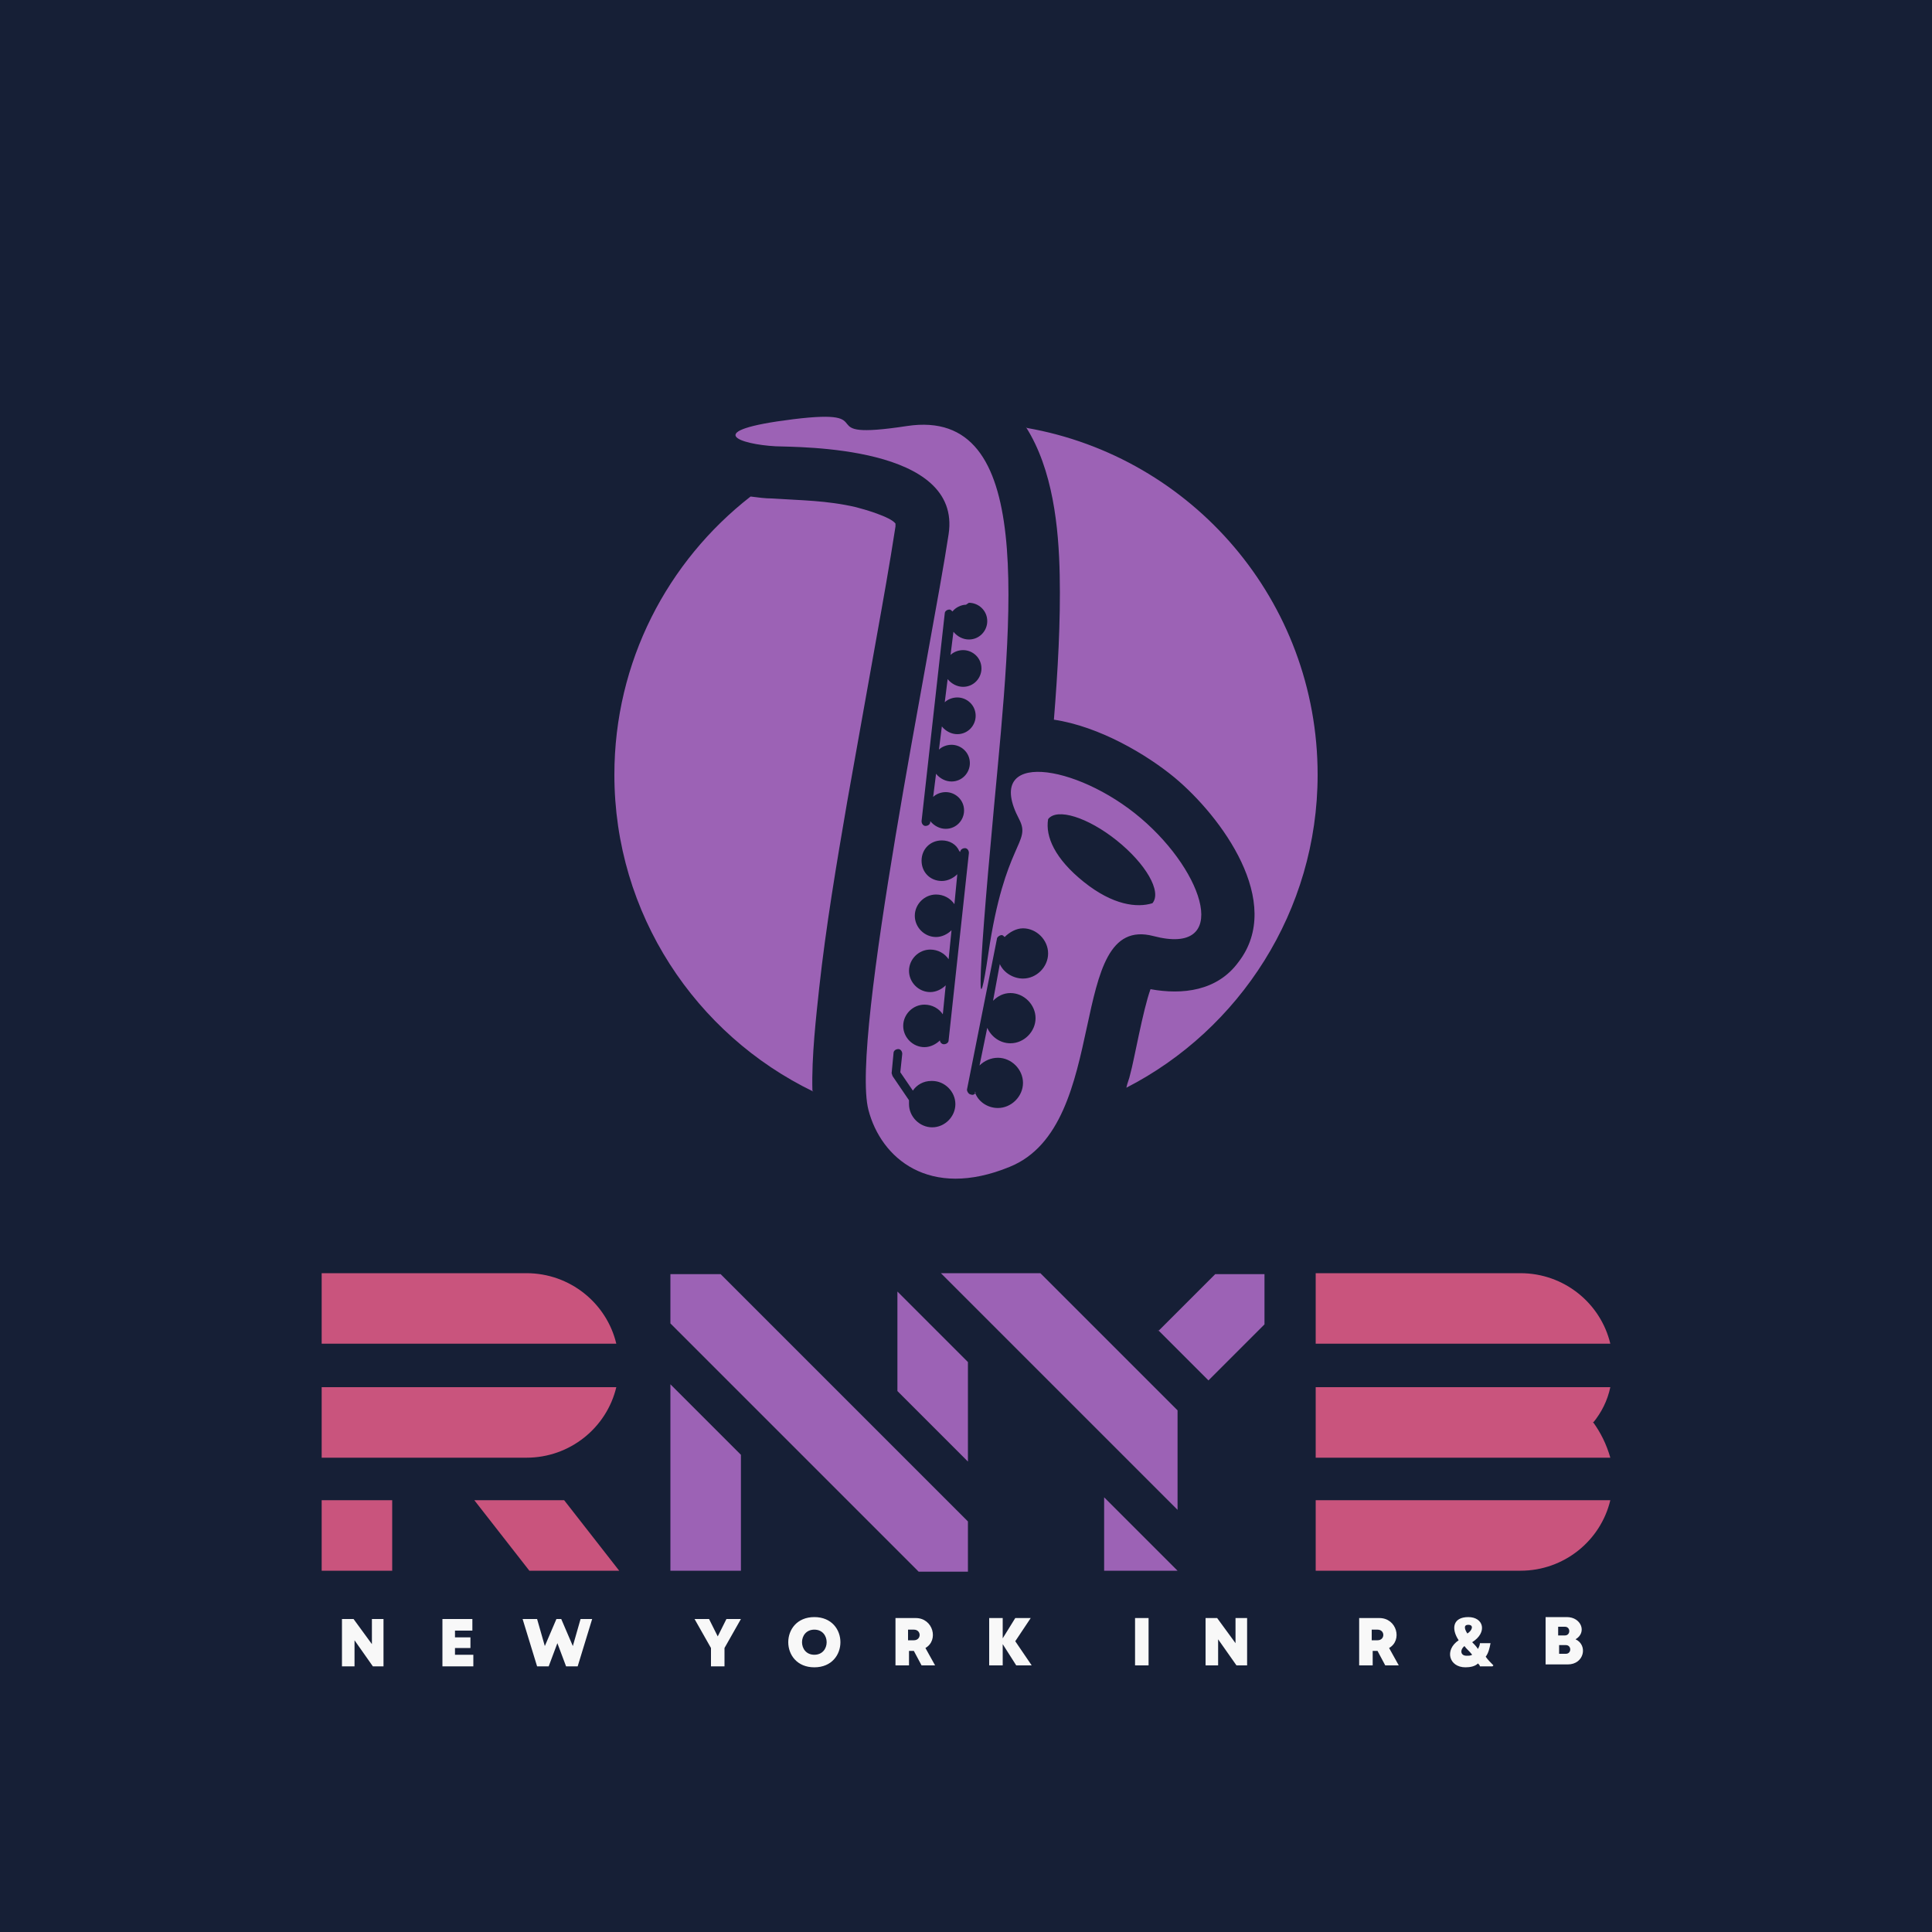
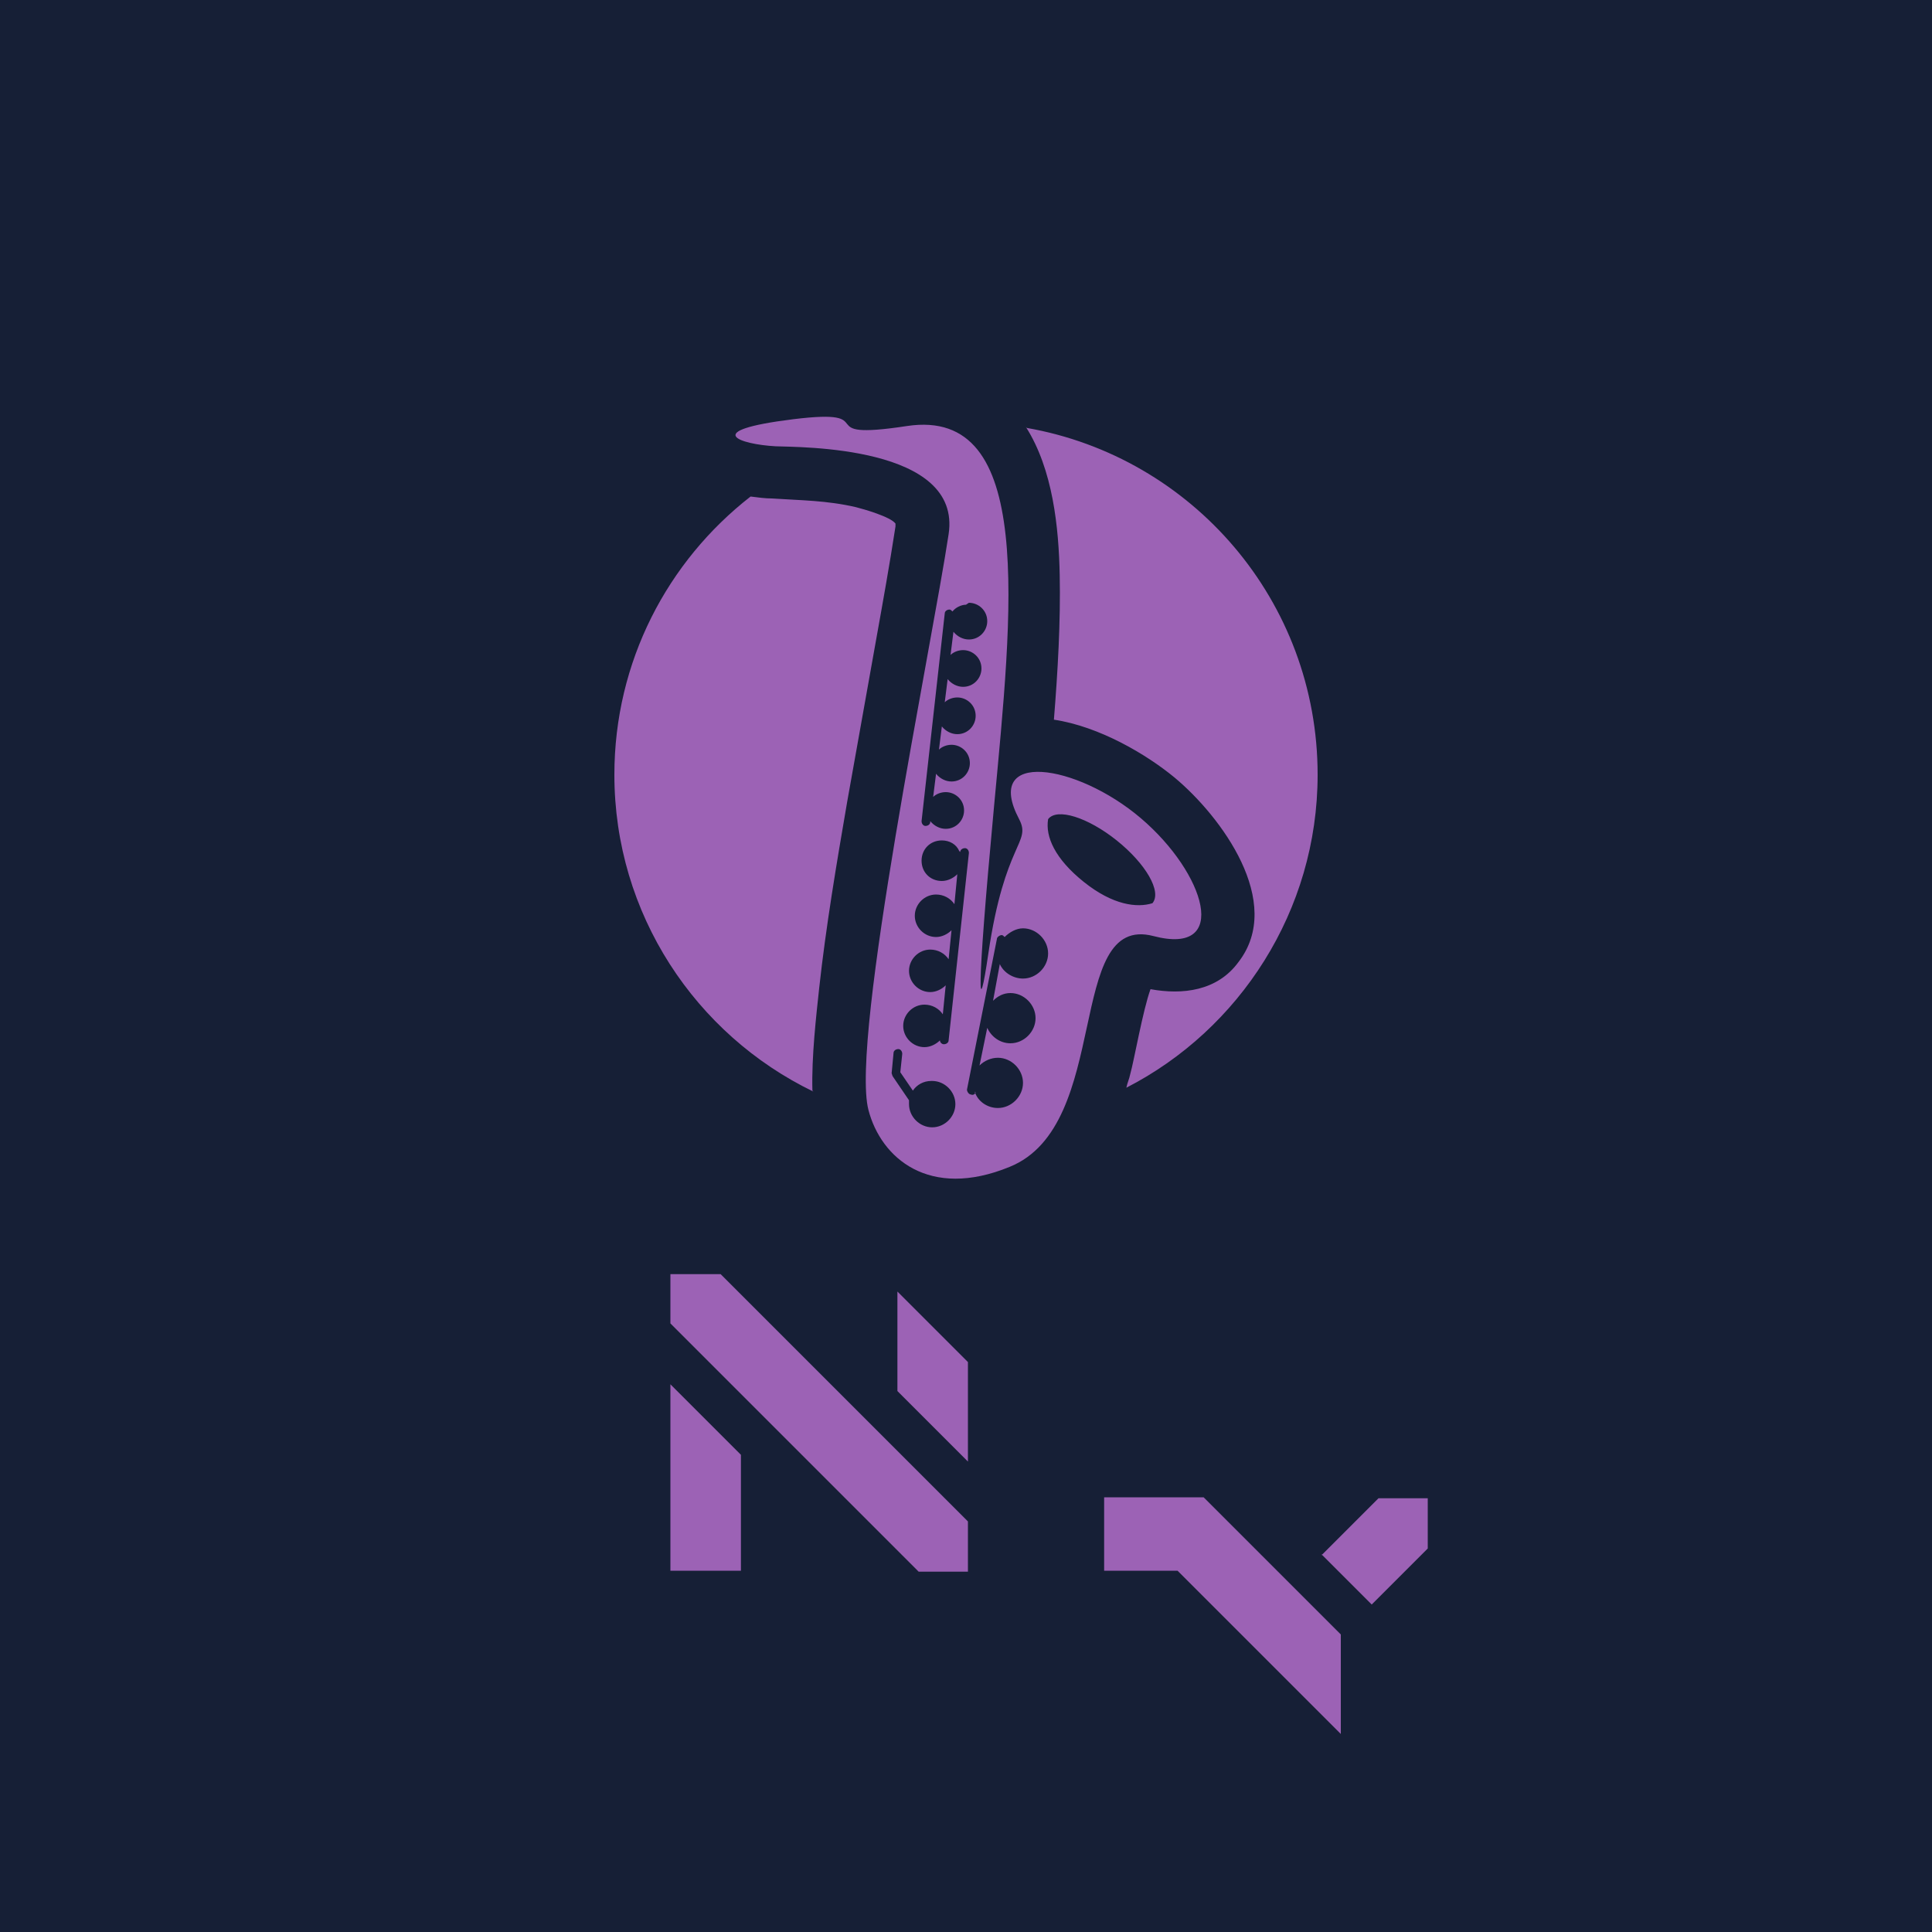
<svg xmlns="http://www.w3.org/2000/svg" xml:space="preserve" width="2000px" height="2000px" version="1.1" style="shape-rendering:geometricPrecision; text-rendering:geometricPrecision; image-rendering:optimizeQuality; fill-rule:evenodd; clip-rule:evenodd" viewBox="0 0 2000 2000">
  <defs>
    <style type="text/css">
   
    .fil0 {fill:#161F36}
    .fil3 {fill:#9C62B5}
    .fil2 {fill:#C9547D}
    .fil1 {fill:#F8F8F8;fill-rule:nonzero}
   
  </style>
  </defs>
  <g id="Layer_x0020_1">
    <polygon class="fil0" points="0,-5 2000,-5 2000,2005 0,2005 " />
-     <path class="fil1" d="M385 1676l0 26 -19 -26 -12 0 0 49 13 0 0 -27 19 27 11 0 0 -49 -13 0zm86 37l0 -7 16 0 0 -11 -16 0 0 -7 18 0 0 -12 -31 0 0 49 32 0 0 -12 -19 0zm130 -37l-8 28 -12 -28 -5 0 -12 28 -8 -28 -15 0 15 49 12 0 9 -24 9 24 12 0 15 -49 -14 0zm166 0l-15 0 -9 18 -9 -18 -15 0 17 30 0 19 14 0 0 -19 17 -30zm76 50c36,0 36,-52 0,-52 -36,0 -36,52 0,52zm0 -13c-17,0 -17,-26 0,-26 17,0 17,26 0,26zm110 11l15 0 -10 -18c14,-8 8,-31 -10,-31l-21 0 0 49 14 0 0 -15 5 0 8 15zm-13 -37l6 0c8,0 8,11 0,11l-6 0 0 -11zm128 37l-17 -25 16 -24 -16 0 -13 21 0 -21 -14 0 0 49 14 0 0 -22 14 22 16 0zm107 0l14 0 0 -49 -14 0 0 49zm104 -49l0 26 -19 -26 -12 0 0 49 13 0 0 -27 19 27 11 0 0 -49 -13 0zm154 49l15 0 -10 -18c14,-8 8,-31 -10,-31l-21 0 0 49 14 0 0 -15 5 0 8 15zm-13 -37l6 0c8,0 8,11 0,11l-6 0 0 -11zm126 37c-3,-3 -6,-6 -8,-9 3,-4 4,-9 5,-14l-11 0c0,2 -1,4 -2,6 -2,-3 -4,-5 -6,-7 16,-10 12,-26 -4,-26 -16,0 -18,12 -10,24 -15,10 -10,28 7,28 5,0 10,-1 13,-4 1,1 2,2 2,3l13 0zm-26 -42c6,0 4,6 -1,9 -2,-3 -5,-9 1,-9zm-2 32c-6,0 -7,-6 -2,-10 2,3 5,5 8,9 -2,1 -3,1 -5,1zm113 -17c12,-7 6,-23 -9,-23l-22 0 0 49 23 0c17,0 21,-20 8,-26zm-11 -4l-7 0 0 -9 7 0c6,0 6,9 0,9zm1 19l-7 0 0 -9 7 0c6,0 6,9 0,9z" />
-     <path class="fil2" d="M333 1626l73 0 0 -73 -73 0 0 73zm215 0l93 0 -57 -73 -93 0 57 73zm-3 -308c45,0 83,31 93,73l-305 0 0 -73 212 0zm93 118c-10,42 -48,73 -93,73l-212 0 0 -73 305 0zm724 190l212 0c45,0 83,-31 93,-73l-305 0 0 73zm287 -154c8,11 14,23 18,37l-305 0 0 -73 305 0c-3,14 -9,26 -18,37zm-75 -154c45,0 83,31 93,73l-305 0 0 -73 212 0z" />
    <path class="fil3" d="M1063 443c171,30 301,179 301,359 0,141 -81,264 -198,324 1,-5 3,-9 4,-14 4,-14 13,-66 21,-88 33,6 69,2 91,-28 48,-62 -18,-151 -66,-191 -29,-24 -78,-53 -125,-60 4,-50 7,-101 6,-150 -1,-49 -7,-109 -35,-153zm-221 687c-122,-59 -206,-184 -206,-328 0,-117 55,-221 141,-288 8,1 15,2 22,2 30,2 57,2 87,9 8,2 36,10 41,17 0,1 0,2 0,3 -6,39 -13,78 -20,117 -10,56 -20,112 -30,168 -11,64 -22,129 -29,193 -3,28 -8,71 -7,106zm314 -260c30,24 47,53 37,65 -16,5 -41,2 -71,-22 -30,-24 -40,-47 -37,-65 9,-12 41,-2 71,22zm-353 -408c24,1 193,-1 179,91 -17,113 -102,523 -83,596 13,50 63,93 146,59 107,-43 57,-263 149,-239 80,21 54,-65 -13,-122 -67,-57 -164,-71 -126,1 13,25 -15,23 -32,140 -10,68 -13,51 6,-153 19,-204 43,-414 -90,-394 -105,16 -21,-19 -118,-7 -97,12 -55,26 -18,28zm200 162c10,0 19,8 19,19 0,10 -8,19 -19,19 -6,0 -12,-3 -16,-8l-3 24c3,-3 8,-5 13,-5 10,0 19,8 19,19 0,10 -8,19 -19,19 -6,0 -12,-3 -16,-8l-3 24c3,-3 8,-5 13,-5 10,0 19,8 19,19 0,10 -8,19 -19,19 -6,0 -12,-3 -16,-8l-3 24c3,-3 8,-5 13,-5 10,0 19,8 19,19 0,10 -8,19 -19,19 -6,0 -12,-3 -16,-8l-3 24c3,-3 8,-5 13,-5 10,0 19,8 19,19 0,10 -8,19 -19,19 -6,0 -12,-3 -16,-8l0 1c0,2 -2,4 -5,4 -2,0 -4,-2 -4,-5l24 -215c0,-2 2,-4 5,-4 1,0 2,1 3,2 3,-4 9,-7 14,-7zm7 507c-1,2 -3,3 -5,2 -2,0 -4,-3 -4,-5l31 -156c0,-2 3,-4 5,-4 1,0 2,1 3,2 5,-5 12,-9 19,-9 14,0 26,12 26,26 0,14 -12,26 -26,26 -10,0 -20,-6 -24,-15l-7 38c5,-5 11,-8 18,-8 14,0 26,12 26,26 0,14 -12,26 -26,26 -11,0 -20,-7 -24,-16l-8 39c5,-5 12,-8 19,-8 14,0 26,12 26,26 0,14 -12,26 -26,26 -11,0 -21,-7 -24,-17zm-16 -249c0,-2 2,-4 5,-4 2,0 4,2 4,5l-21 194c0,2 -2,4 -5,4 -2,0 -4,-2 -4,-4 -4,4 -10,7 -16,7 -12,0 -22,-10 -22,-22 0,-12 10,-22 22,-22 8,0 15,4 19,10l3 -30c-4,4 -10,7 -16,7 -12,0 -22,-10 -22,-22 0,-12 10,-22 22,-22 8,0 15,4 19,10l3 -30c-4,4 -10,7 -16,7 -12,0 -22,-10 -22,-22 0,-12 10,-22 22,-22 8,0 15,4 19,10l3 -31c-4,4 -10,7 -16,7 -12,0 -21,-9 -21,-21 0,-12 9,-21 21,-21 8,0 15,4 18,11l0 0zm-29 237c13,0 24,11 24,24 0,13 -11,24 -24,24 -13,0 -24,-11 -24,-24 0,-1 0,-3 0,-4l-17 -25 -1 -3 2 -21c0,-2 2,-4 5,-4 2,0 4,2 4,5l-2 19 13 19c4,-6 11,-10 19,-10z" />
-     <path class="fil3" d="M694 1370l257 257 51 0 0 -52 -256 -256 -52 0 0 51zm0 257l0 -194 73 73 0 120 -73 0zm308 -218l0 104 -73 -73 0 -103 73 73zm141 141l76 76 -76 0 0 -76zm-169 -232l103 0 142 142 0 103 -245 -245zm225 59l52 52 58 -58 0 -52 -51 0 -59 59z" />
+     <path class="fil3" d="M694 1370l257 257 51 0 0 -52 -256 -256 -52 0 0 51zm0 257l0 -194 73 73 0 120 -73 0zm308 -218l0 104 -73 -73 0 -103 73 73zm141 141l76 76 -76 0 0 -76zl103 0 142 142 0 103 -245 -245zm225 59l52 52 58 -58 0 -52 -51 0 -59 59z" />
  </g>
</svg>